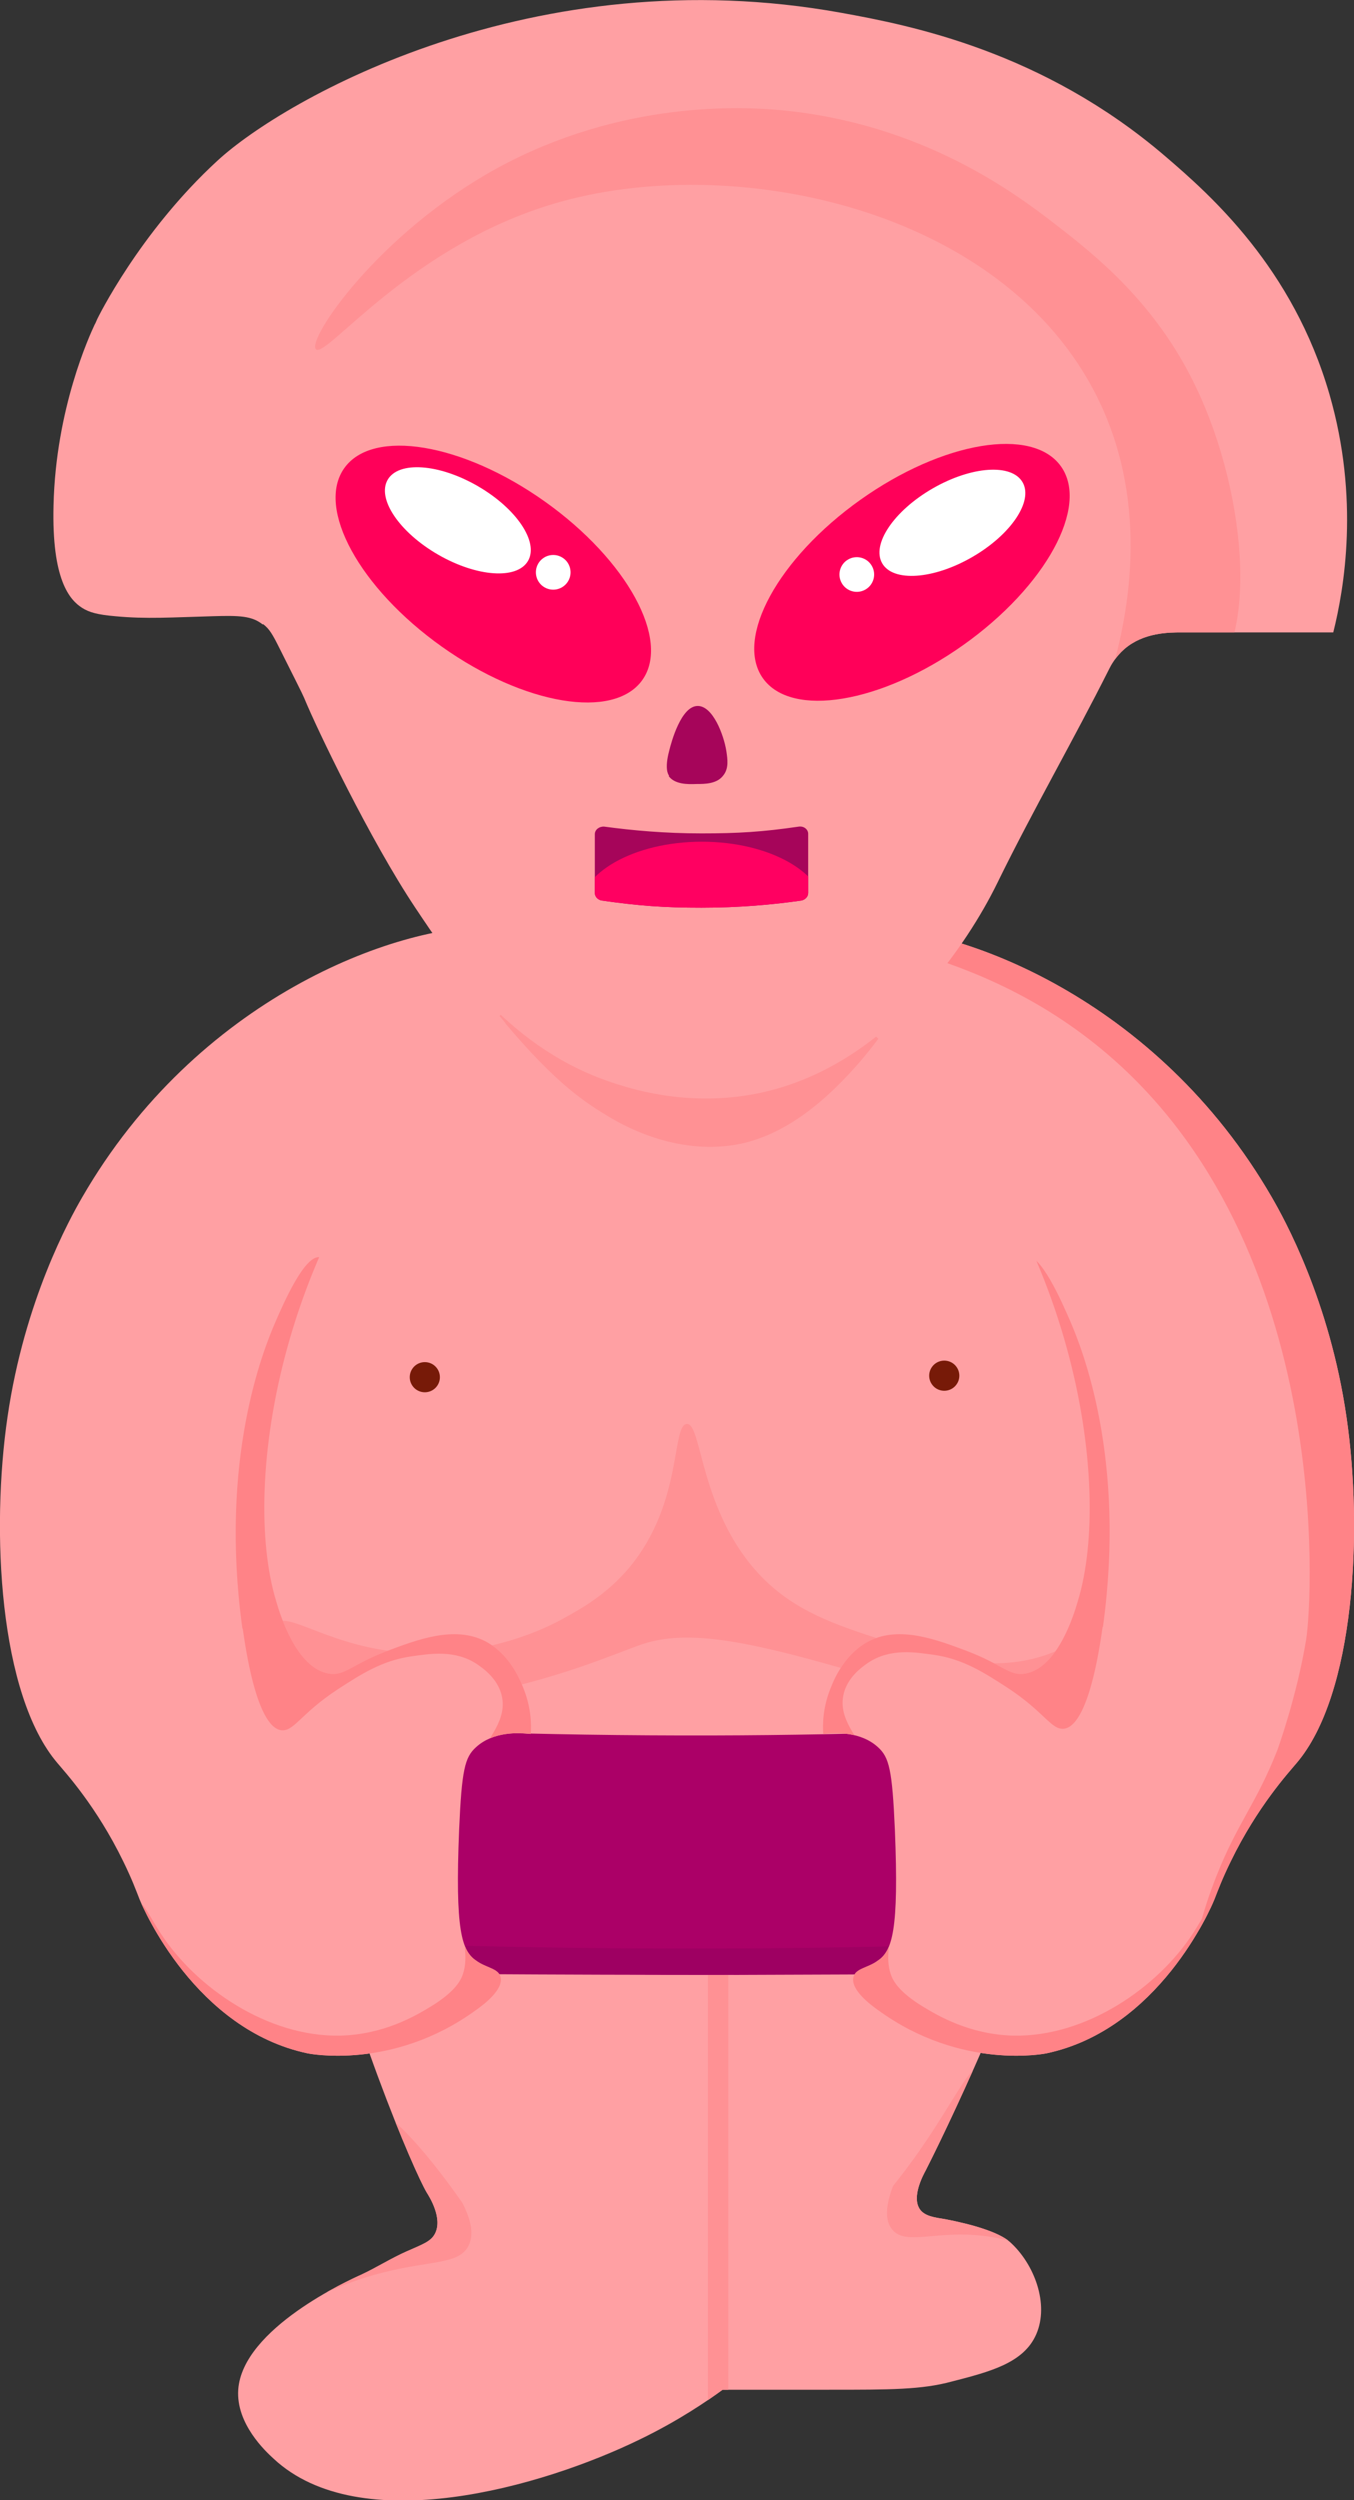
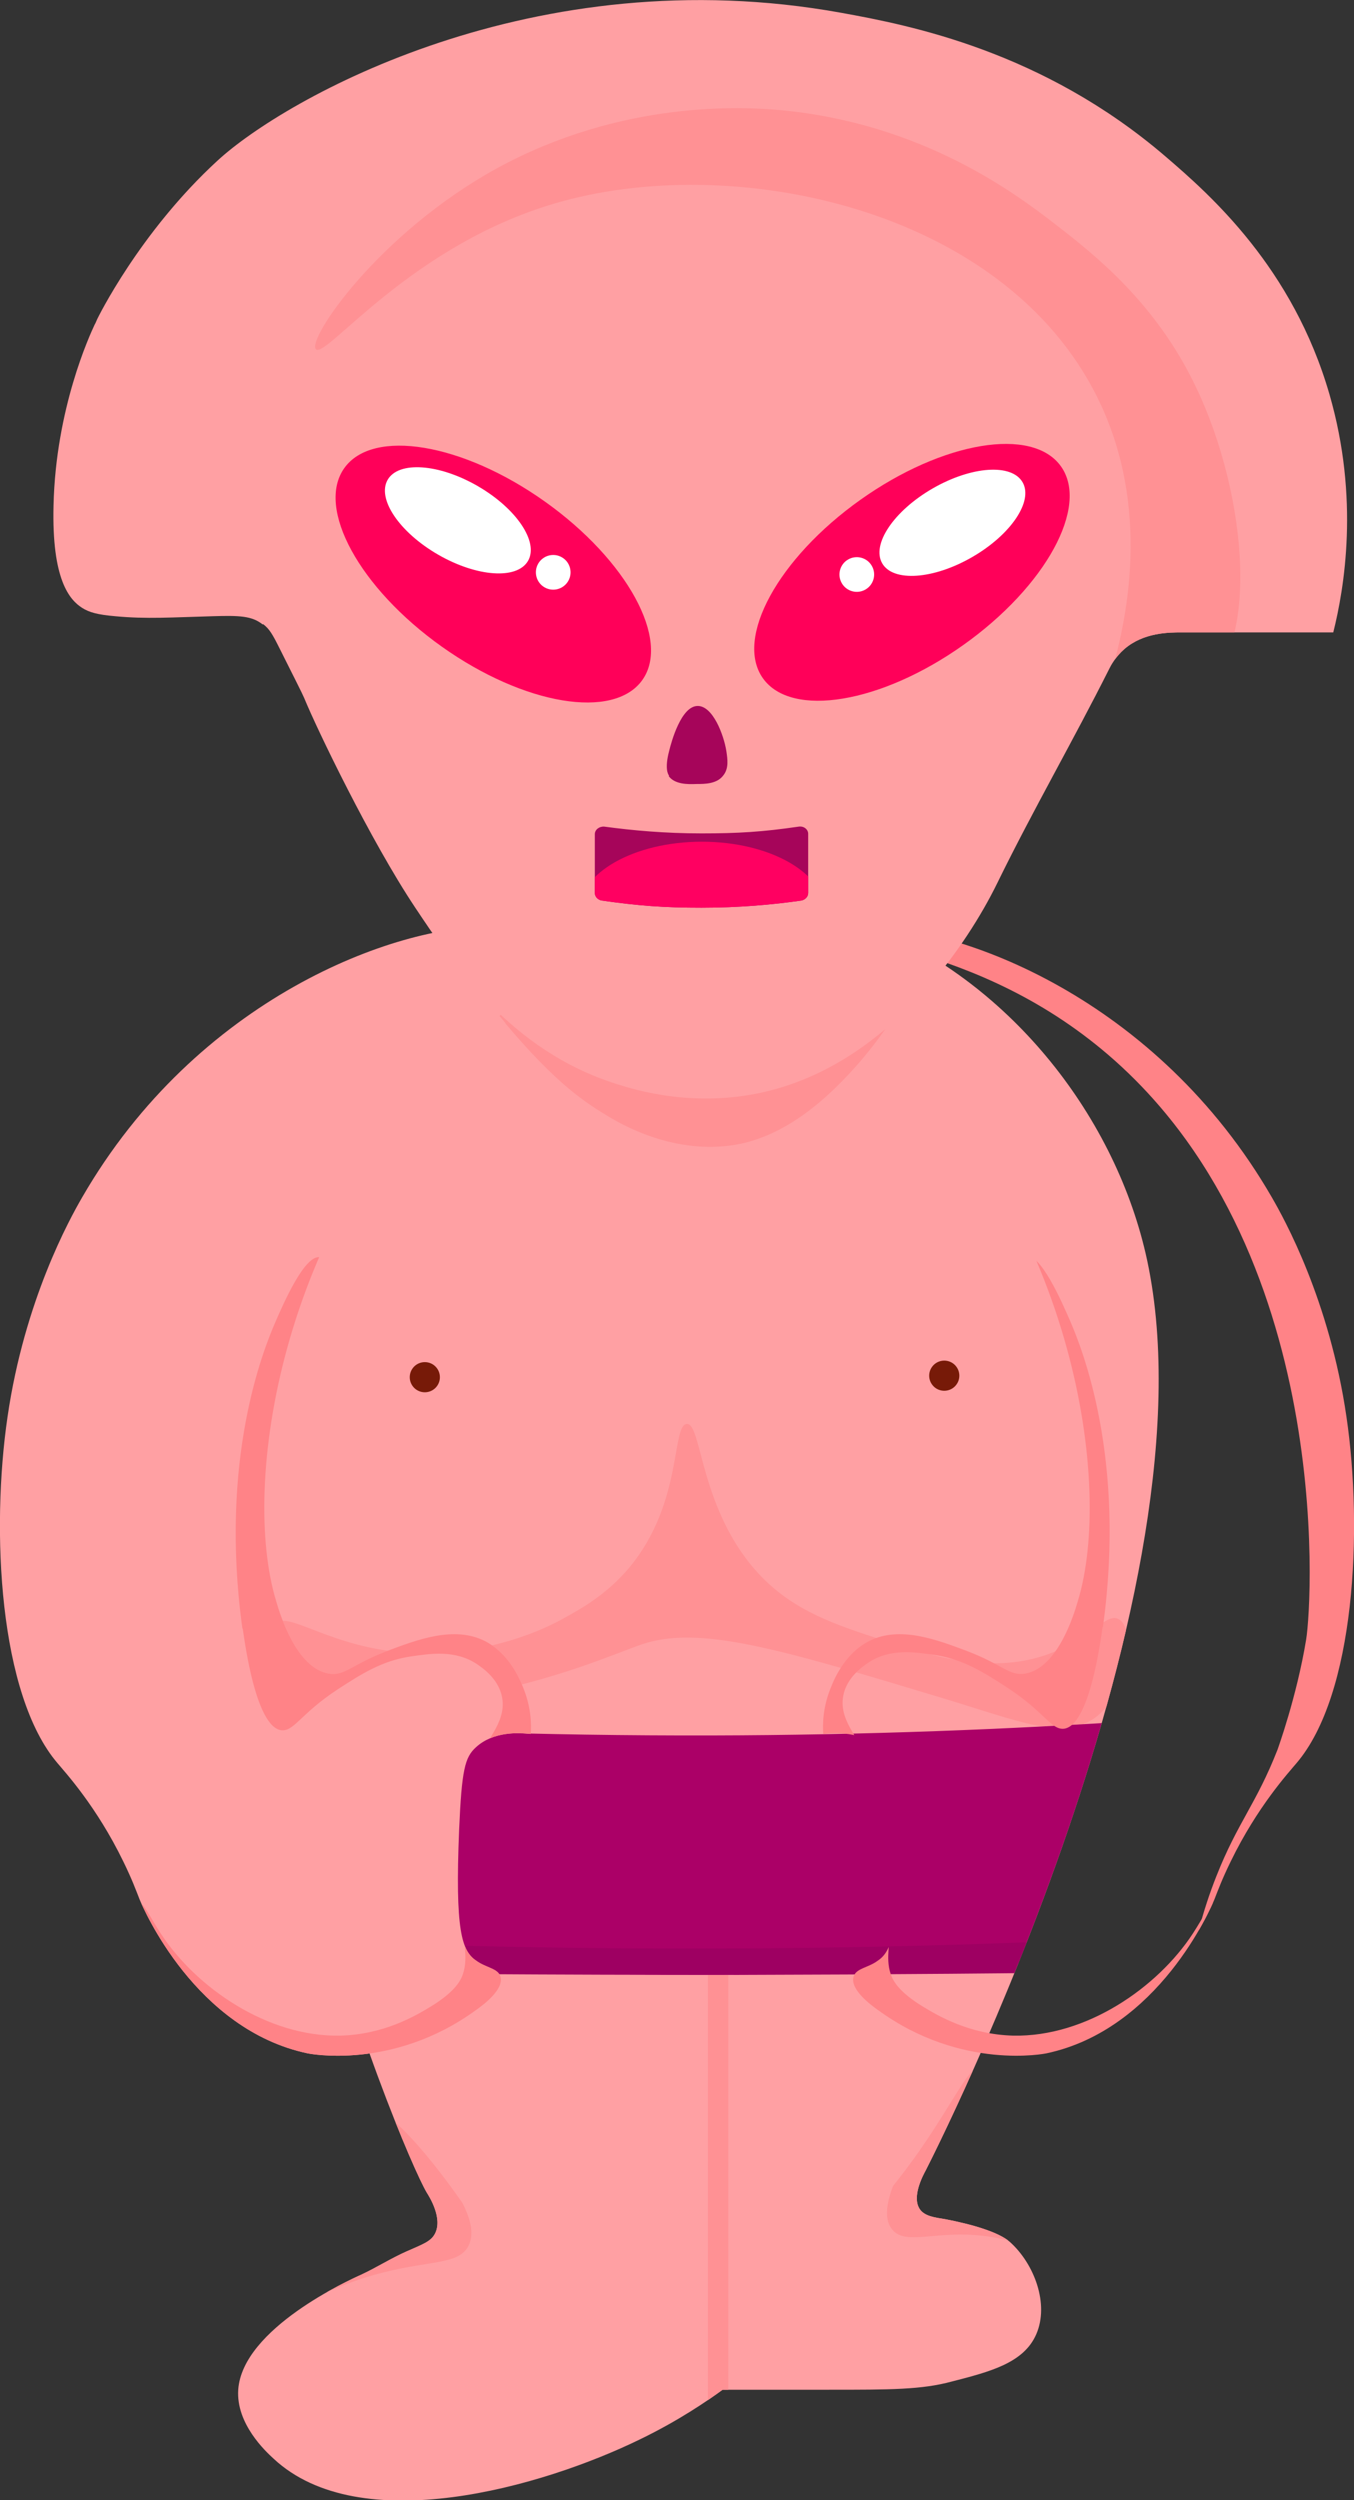
<svg xmlns="http://www.w3.org/2000/svg" id="_レイヤー_1" data-name="レイヤー_1" version="1.1" viewBox="0 0 359.2 663">
  <rect x="0" y="0" width="359.2" height="663" fill="#333333" stroke="none" />
  <defs>
    <style>
      .st0 {
        fill: #ab0067;
      }

      .st1 {
        clip-path: url(#clippath-4);
      }

      .st2 {
        fill: #ffa0a3;
      }

      .st3 {
        fill: #ff8387;
      }

      .st4 {
        fill: #fff;
      }

      .st5 {
        fill: #ff0061;
      }

      .st6, .st7 {
        fill: none;
      }

      .st8 {
        fill: #9e0062;
      }

      .st9 {
        clip-path: url(#clippath-1);
      }

      .st10 {
        fill: #ff0059;
      }

      .st11 {
        fill: #ff9194;
      }

      .st12 {
        fill: #771a08;
      }

      .st13 {
        clip-path: url(#clippath-3);
      }

      .st7 {
        stroke: #ff9194;
        stroke-miterlimit: 10;
        stroke-width: 5.4px;
      }

      .st14 {
        fill: #a6055a;
      }

      .st15 {
        clip-path: url(#clippath-2);
      }

      .st16 {
        clip-path: url(#clippath);
      }
    </style>
    <clipPath id="clippath">
      <path class="st6" d="M144.8,247.3c-47.6,21.1-64.2,70.6-67.5,80.5-32.2,96.6,29.2,242.3,35.9,253.6.7,1.1,4.3,6.8,2.2,10.9-1.1,2.1-3.2,2.8-7.5,4.7-4.1,1.8-8,4.3-12.1,6.2-2.9,1.3-31.5,14.2-32.6,30.5-.6,9,7.2,16.3,9.4,18.3,22.9,21.3,71.1,7.6,97.3-5.2,10.1-4.9,17.7-10.1,21.8-13.1,5.2,0,15.3,0,28.3,0,16.2,0,24.5,0,32.6-2.2,10.1-2.6,19-4.9,22.3-12.5,3.5-8-.5-18.7-7-24.5-2.9-2.6-10.2-4.7-17-6-3-.5-5.6-.8-6.9-2.7-2.2-3.3.9-9,1.6-10.3,2.2-4.3,78.8-154.8,58.3-243.2-8.7-37.4-36.9-72.7-74-87.1-41.9-16.2-80.2.1-84.9,2.2Z" />
    </clipPath>
    <clipPath id="clippath-1">
      <path class="st6" d="M130.6,245.7c-25.8-.4-78.3,19-108.8,71.8-3.3,5.7-15.3,27.3-19.8,58.2-4.4,30-2.3,73.7,13.3,91.9,2,2.4,10.3,11.4,17.4,26,2.3,4.7,3.4,7.7,4.3,10,1.1,2.7,14.9,34.6,44.6,40.9,0,0,22.5,4.7,44.7-11.5,2-1.4,7.3-5.4,6.5-8.7-.6-2.4-3.8-2.4-6.5-4.4-3.8-2.6-5.6-7.9-4.5-34.7.7-15.9,1.5-19.2,4.5-21.9,4.5-4.1,11-3.9,14.5-3.5.2-2.6.1-7.3-2.1-12.5-.9-2.3-3.8-9-10.2-12.2-8.1-4-17.8-.3-25.8,2.7-9.5,3.6-11.2,6.7-15.5,6-8.5-1.5-12.8-15.3-13.9-19.1-9.6-31.2,1.4-100.6,48.5-145.2,8.5-8,25.4-22.2,22-29.4-1.9-4.1-9.6-4.3-13.1-4.4Z" />
    </clipPath>
    <clipPath id="clippath-2">
      <path class="st6" d="M228.6,245.7c25.8-.4,78.3,19,108.8,71.8,3.3,5.7,15.3,27.3,19.8,58.2,4.4,30,2.3,73.7-13.3,91.9-2,2.4-10.3,11.4-17.4,26-2.3,4.7-3.4,7.7-4.3,10-1.1,2.7-14.9,34.6-44.6,40.9,0,0-22.5,4.7-44.7-11.5-2-1.4-7.3-5.4-6.5-8.7.6-2.4,3.8-2.4,6.5-4.4,3.8-2.6,5.6-7.9,4.5-34.7-.7-15.9-1.5-19.2-4.5-21.9-4.5-4.1-11-3.9-14.5-3.5-.2-2.6-.1-7.3,2.1-12.5.9-2.3,3.8-9,10.2-12.2,8.1-4,17.8-.3,25.8,2.7,9.5,3.6,11.2,6.7,15.5,6,8.5-1.5,12.8-15.3,13.9-19.1,9.6-31.2-1.4-100.6-48.5-145.2-8.5-8-25.4-22.2-22-29.4,1.9-4.1,9.6-4.3,13.1-4.4Z" />
    </clipPath>
    <clipPath id="clippath-3">
      <path class="st6" d="M69.7,165.6c-2.9-2.3-6.2-2.4-13.1-2.2-10.9.3-17.8.8-26.1,0-4.6-.4-6.8-1-8.7-2.2-3.3-2.1-8.1-7.4-7.6-27.2.6-25.7,9.6-45.1,10.9-47.9.2-.3.4-.8.7-1.5,0,0,11.1-22.9,31.9-42C75.5,26.2,141.6-11.4,223.2,3.4c18.3,3.3,53.5,10.2,86,38.1,11.9,10.2,33.8,29.5,43.5,63.1,8,27.7,3.9,51.5,1,63.1-16.7,0-30.3,0-40.2,0-3.4,0-10.1,0-15.2,4.4-2.4,2.1-3.6,4.4-4,5.2-9.6,19.1-20.3,37.6-29.7,56.8-3.3,6.8-23.8,46.8-62,55.5-18.5,4.2-33.9-.5-39.2-2.2-28-8.9-43.1-31.5-53.3-46.8-11.8-17.7-26-47.2-29.4-55.5-.6-1.4-2.6-5.3-6.5-13.1-1.9-3.8-2.7-5.2-4.4-6.5Z" />
    </clipPath>
    <clipPath id="clippath-4">
      <path class="st6" d="M214.4,236.8c0,1-.8,1.8-1.8,2-7.6,1.1-16.5,1.9-26.5,1.9s-16.6-.5-26.5-1.9c-1-.2-1.8-1-1.8-2v-15.6c0-1.2,1.2-2.1,2.5-2,7.4,1,16.1,1.8,25.8,1.8s16.2-.4,25.8-1.8c1.3-.2,2.5.7,2.5,1.9v15.6Z" />
    </clipPath>
  </defs>
  <g>
    <path class="st2" d="M144.8,247.3c-47.6,21.1-64.2,70.6-67.5,80.5-32.2,96.6,29.2,242.3,35.9,253.6.7,1.1,4.3,6.8,2.2,10.9-1.1,2.1-3.2,2.8-7.5,4.7-4.1,1.8-8,4.3-12.1,6.2-2.9,1.3-31.5,14.2-32.6,30.5-.6,9,7.2,16.3,9.4,18.3,22.9,21.3,71.1,7.6,97.3-5.2,10.1-4.9,17.7-10.1,21.8-13.1,5.2,0,15.3,0,28.3,0,16.2,0,24.5,0,32.6-2.2,10.1-2.6,19-4.9,22.3-12.5,3.5-8-.5-18.7-7-24.5-2.9-2.6-10.2-4.7-17-6-3-.5-5.6-.8-6.9-2.7-2.2-3.3.9-9,1.6-10.3,2.2-4.3,78.8-154.8,58.3-243.2-8.7-37.4-36.9-72.7-74-87.1-41.9-16.2-80.2.1-84.9,2.2Z" />
    <g class="st16">
      <line class="st7" x1="190.5" y1="521.5" x2="190.5" y2="656.5" />
      <path class="st11" d="M296.8,429.4c-3-1.9-7.2,4.6-17.3,8.7-15.8,6.4-31.9,1.1-45.4-3.2-12.5-4.1-23-7.5-32.1-16.8-16.5-17.1-15.7-40.8-19.8-40.5-4.1.3-1,20.8-15.1,37.9-6.3,7.6-13.5,11.4-18.4,14.1-3.7,2-19,9.7-40,8.7-20.9-1.1-32.6-11.6-35.7-7.6-2.4,3,2.3,11.4,7.6,16.2,15.1,13.8,40.6,3.9,42.2,3.2h0c24.9-4.5,40.5-11.7,47.6-14.1,15.2-5.1,36.5,1.3,79,14.1,21.5,6.5,32.6,11.5,41.1,5.4,9.1-6.6,10.7-23.3,6.5-26Z" />
      <path class="st0" d="M303.7,517.7c-32.7,3.3-68.8,5.5-107.9,5.9-49.3.5-94.2-2-133.7-5.9v-61.5c39.2,2.6,81.5,4.1,126.7,4,40.7-.1,79.1-1.6,114.9-4v61.5Z" />
      <path class="st8" d="M303.7,522.8c-32.7.5-68.8.8-107.9.9-49.3,0-94.2-.3-133.7-.9v-9.1c38.8,1.9,80.3,3.1,124.4,3,41.4,0,80.6-1.2,117.2-3v9.1Z" />
      <path class="st11" d="M134,271.3c14,16.6,21.5,21.2,27.8,25,10.8,6.4,23.8,9.7,36,6.7,9.8-2.5,18.2-8.8,25.3-16,11.3-11.4,20-25.4,25.3-40.5,1.2-3.4,2.2-7.1,1.4-10.6-1.3-5.6-6.8-9.1-12-11.4-23.1-10.3-48.3-9.2-48.3-9.2-68.6,4-82.1-1.4-85.8,7.5-3.5,8.4,7.8,21.8,30.4,48.5Z" />
      <path class="st11" d="M71.8,612.2c3.6,3.4,11.9-5.2,30.3-9.7,12.3-3.1,19.7-2,22.2-7,1.8-3.6,0-8.1-1.6-11.3-10.8-15.5-20.6-25.4-23.8-24.9-2.9.4-4.7,2-4.7,2-.2.2-1,.7-1.5,1.7-1.6,3.6-2.4,7.5-3.4,11.3-2.5,10-12.7,12.1-17.2,27.7-1.1,3.8-2.4,8.3-.3,10.4Z" />
      <path class="st11" d="M290.7,601.5c-3.4,3.6-13.6-7.4-31.8-8.8-11.6-.9-19,2.7-22.3-1.6-2.3-2.9-1.1-7.7.3-11.4,1.9-2.4,4.8-6.1,8-10.8,8.7-12.7,12.3-21.2,15.1-20.5.8.2,1.8,1.2,2.4,5.2.2.2,1.1.6,1.7,1.5,2,3.4,3.3,7.1,4.7,10.8,3.7,9.6,14.1,10.4,20.4,25.4,1.4,3.3,3.5,8.2,1.5,10.2Z" />
    </g>
    <circle class="st12" cx="250.5" cy="364.8" r="4" />
    <circle class="st12" cx="112.7" cy="365.2" r="4" />
  </g>
  <g>
    <path class="st2" d="M130.6,245.7c-25.8-.4-78.3,19-108.8,71.8-3.3,5.7-15.3,27.3-19.8,58.2-4.4,30-2.3,73.7,13.3,91.9,2,2.4,10.3,11.4,17.4,26,2.3,4.7,3.4,7.7,4.3,10,1.1,2.7,14.9,34.6,44.6,40.9,0,0,22.5,4.7,44.7-11.5,2-1.4,7.3-5.4,6.5-8.7-.6-2.4-3.8-2.4-6.5-4.4-3.8-2.6-5.6-7.9-4.5-34.7.7-15.9,1.5-19.2,4.5-21.9,4.5-4.1,11-3.9,14.5-3.5.2-2.6.1-7.3-2.1-12.5-.9-2.3-3.8-9-10.2-12.2-8.1-4-17.8-.3-25.8,2.7-9.5,3.6-11.2,6.7-15.5,6-8.5-1.5-12.8-15.3-13.9-19.1-9.6-31.2,1.4-100.6,48.5-145.2,8.5-8,25.4-22.2,22-29.4-1.9-4.1-9.6-4.3-13.1-4.4Z" />
    <g class="st9">
      <path class="st3" d="M50.8,548.1c12.4,6.1,25.8,8.1,32.5,9,12.1,1.6,18.2,2.3,22.1,1.5,10-1.9,18.5-8.6,24.9-16.5,3.5-4.3,6.5-9.2,7.3-14.7.3-1.6.3-3.2-.4-4.7-.9-2-2.8-2.1-6.1-4-4.9-2.8-6-5.4-7.2-4.9-1.5.7.5,5-1.1,9.7-.5,1.5-1.9,4.6-8.7,8.7-3.8,2.3-12.2,7.3-23.8,7.6-19.4.4-38.3-12.8-47.6-27-2.9-4.4-5-9.1-6.5-8.7-2.4.7-.2,13.3,1.9,25.8.8,4.7,1.5,8.8,4.7,12.5,2.9,3.3,6.1,5,7.7,5.8Z" />
      <path class="st3" d="M64.4,431.9c3.5,24.9,8.5,26.6,10.1,26.9,3.5.5,5.1-4.3,15.2-10.9,5.9-3.8,11.6-7.6,19.6-8.7,4.5-.6,11.4-1.9,17.4,2.2,1.3.9,5.6,3.8,6.5,8.7,1.4,7.4-6.2,12.7-4.4,15.2,1.4,1.9,7.5,1.2,10.9-2.2,6.2-6.3,3.8-23.4-6.5-30.5-4.3-2.9-7.2-1.2-15.2-4.4h0s-9.4-4.7-16.8-11.5c-6.9-6.3-8.4-22.5-10.9-55.2-1.6-20.6-2.6-27.6-5.4-28.1-4-.8-9.6,12-11.9,17.3-3.1,7.2-14.9,36.2-8.7,81.1Z" />
    </g>
  </g>
  <g>
-     <path class="st2" d="M228.6,245.7c25.8-.4,78.3,19,108.8,71.8,3.3,5.7,15.3,27.3,19.8,58.2,4.4,30,2.3,73.7-13.3,91.9-2,2.4-10.3,11.4-17.4,26-2.3,4.7-3.4,7.7-4.3,10-1.1,2.7-14.9,34.6-44.6,40.9,0,0-22.5,4.7-44.7-11.5-2-1.4-7.3-5.4-6.5-8.7.6-2.4,3.8-2.4,6.5-4.4,3.8-2.6,5.6-7.9,4.5-34.7-.7-15.9-1.5-19.2-4.5-21.9-4.5-4.1-11-3.9-14.5-3.5-.2-2.6-.1-7.3,2.1-12.5.9-2.3,3.8-9,10.2-12.2,8.1-4,17.8-.3,25.8,2.7,9.5,3.6,11.2,6.7,15.5,6,8.5-1.5,12.8-15.3,13.9-19.1,9.6-31.2-1.4-100.6-48.5-145.2-8.5-8-25.4-22.2-22-29.4,1.9-4.1,9.6-4.3,13.1-4.4Z" />
    <g class="st15">
      <path class="st3" d="M212.3,240.7c-.8,9.4,39.2,5.8,76.9,35.1,65,50.4,59,148.7,57.3,159-2.5,15.2-7.6,29.2-7.6,29.2,0,0,0,0,0,0-5.6,14.3-10.6,19.3-16.2,33.5-3.7,9.3-6.2,19-7.6,29.2,15.2-14.5,44.9-47,57.7-97.4,4-15.8,12.7-52.6.5-92.8-6.5-21.5-17.1-38.3-21.8-45.7-5.1-8.1-11.4-17.9-21.8-28.3-7.3-7.3-22.6-22.8-45.2-30.1-32.9-10.7-71.5-.9-72.3,8.4Z" />
      <path class="st3" d="M292.5,431.5c-3.5,24.9-8.5,26.6-10.1,26.9-3.5.5-5.1-4.3-15.2-10.9-5.9-3.8-11.6-7.6-19.6-8.7-4.5-.6-11.4-1.9-17.4,2.2-1.3.9-5.6,3.8-6.5,8.7-1.4,7.4,6.2,12.7,4.4,15.2-1.4,1.9-7.5,1.2-10.9-2.2-6.2-6.3-3.8-23.4,6.5-30.5,4.3-2.9,7.2-1.2,15.2-4.4h0s9.4-4.7,16.8-11.5c6.9-6.3,8.4-22.5,10.9-55.2,1.6-20.6,2.6-27.6,5.4-28.1,4-.8,9.6,12,11.9,17.3,3.1,7.2,14.9,36.2,8.7,81.1Z" />
      <path class="st3" d="M308.3,548.1c-12.4,6.1-25.8,8.1-32.5,9-12.1,1.6-18.2,2.3-22.1,1.5-10-1.9-18.5-8.6-24.9-16.5-3.5-4.3-6.5-9.2-7.3-14.7-.3-1.6-.3-3.2.4-4.7.9-2,2.8-2.1,6.1-4,4.9-2.8,6-5.4,7.2-4.9,1.5.7-.5,5,1.1,9.7.5,1.5,1.9,4.6,8.7,8.7,3.8,2.3,12.2,7.3,23.8,7.6,19.4.4,38.3-12.8,47.6-27,2.9-4.4,5-9.1,6.5-8.7,2.4.7.2,13.3-1.9,25.8-.8,4.7-1.5,8.8-4.7,12.5-2.9,3.3-6.1,5-7.7,5.8Z" />
    </g>
  </g>
  <g>
    <path class="st2" d="M69.7,165.6c-2.9-2.3-6.2-2.4-13.1-2.2-10.9.3-17.8.8-26.1,0-4.6-.4-6.8-1-8.7-2.2-3.3-2.1-8.1-7.4-7.6-27.2.6-25.7,9.6-45.1,10.9-47.9.2-.3.4-.8.7-1.5,0,0,11.1-22.9,31.9-42C75.5,26.2,141.6-11.4,223.2,3.4c18.3,3.3,53.5,10.2,86,38.1,11.9,10.2,33.8,29.5,43.5,63.1,8,27.7,3.9,51.5,1,63.1-16.7,0-30.3,0-40.2,0-3.4,0-10.1,0-15.2,4.4-2.4,2.1-3.6,4.4-4,5.2-9.6,19.1-20.3,37.6-29.7,56.8-3.3,6.8-23.8,46.8-62,55.5-18.5,4.2-33.9-.5-39.2-2.2-28-8.9-43.1-31.5-53.3-46.8-11.8-17.7-26-47.2-29.4-55.5-.6-1.4-2.6-5.3-6.5-13.1-1.9-3.8-2.7-5.2-4.4-6.5Z" />
    <g class="st13">
      <path class="st11" d="M83.8,92.6c2.6,2.8,25.5-28.3,65.3-39.2,47.6-13.1,119.8,2.6,143.3,54.7,13.1,29.1,6.2,59,1.1,74.6,13.1,5.3,20.1,3.2,23.8,1.1,17.4-10,13.8-52.3,0-81.1-10.6-22.3-26.7-35-37.3-43.2-10.6-8.2-35.3-26.8-73-30.3-9.9-.9-42.1-2.7-75.3,15.5-31.4,17.3-50.3,45.3-47.9,47.9Z" />
    </g>
    <ellipse class="st10" cx="241.9" cy="152" rx="48.5" ry="23.6" transform="translate(-43.3 168) rotate(-35.4)" />
    <ellipse class="st4" cx="252.6" cy="138.6" rx="21.5" ry="10.5" transform="translate(-35.4 144.9) rotate(-30)" />
    <ellipse class="st10" cx="130.8" cy="152" rx="23.6" ry="48.5" transform="translate(-68.8 170.8) rotate(-54.6)" />
    <path class="st14" d="M177.4,205.8c1.6,2.2,5,2.2,7.3,2.1,2.3,0,5.5,0,7.2-2.3,1.5-1.9,1.1-4.3.8-6.4-.7-4.4-3.6-12-7.6-12-4.4,0-7,9.5-7.6,12-1.2,4.6-.3,6.1,0,6.5Z" />
    <path class="st14" d="M214.4,236.8c0,1-.8,1.8-1.8,2-7.6,1.1-16.5,1.9-26.5,1.9s-16.6-.5-26.5-1.9c-1-.2-1.8-1-1.8-2v-15.6c0-1.2,1.2-2.1,2.5-2,7.4,1,16.1,1.8,25.8,1.8s16.2-.4,25.8-1.8c1.3-.2,2.5.7,2.5,1.9v15.6Z" />
    <g class="st1">
      <ellipse class="st5" cx="186.2" cy="241.7" rx="32.6" ry="18.5" />
    </g>
    <ellipse class="st4" cx="227.3" cy="152.3" rx="4.6" ry="4.6" transform="translate(-45.7 134.1) rotate(-30)" />
    <ellipse class="st4" cx="121.5" cy="138" rx="10.5" ry="21.5" transform="translate(-58.8 174.2) rotate(-60)" />
    <ellipse class="st4" cx="146.8" cy="151.8" rx="4.6" ry="4.6" transform="translate(-58.1 203) rotate(-60)" />
  </g>
</svg>